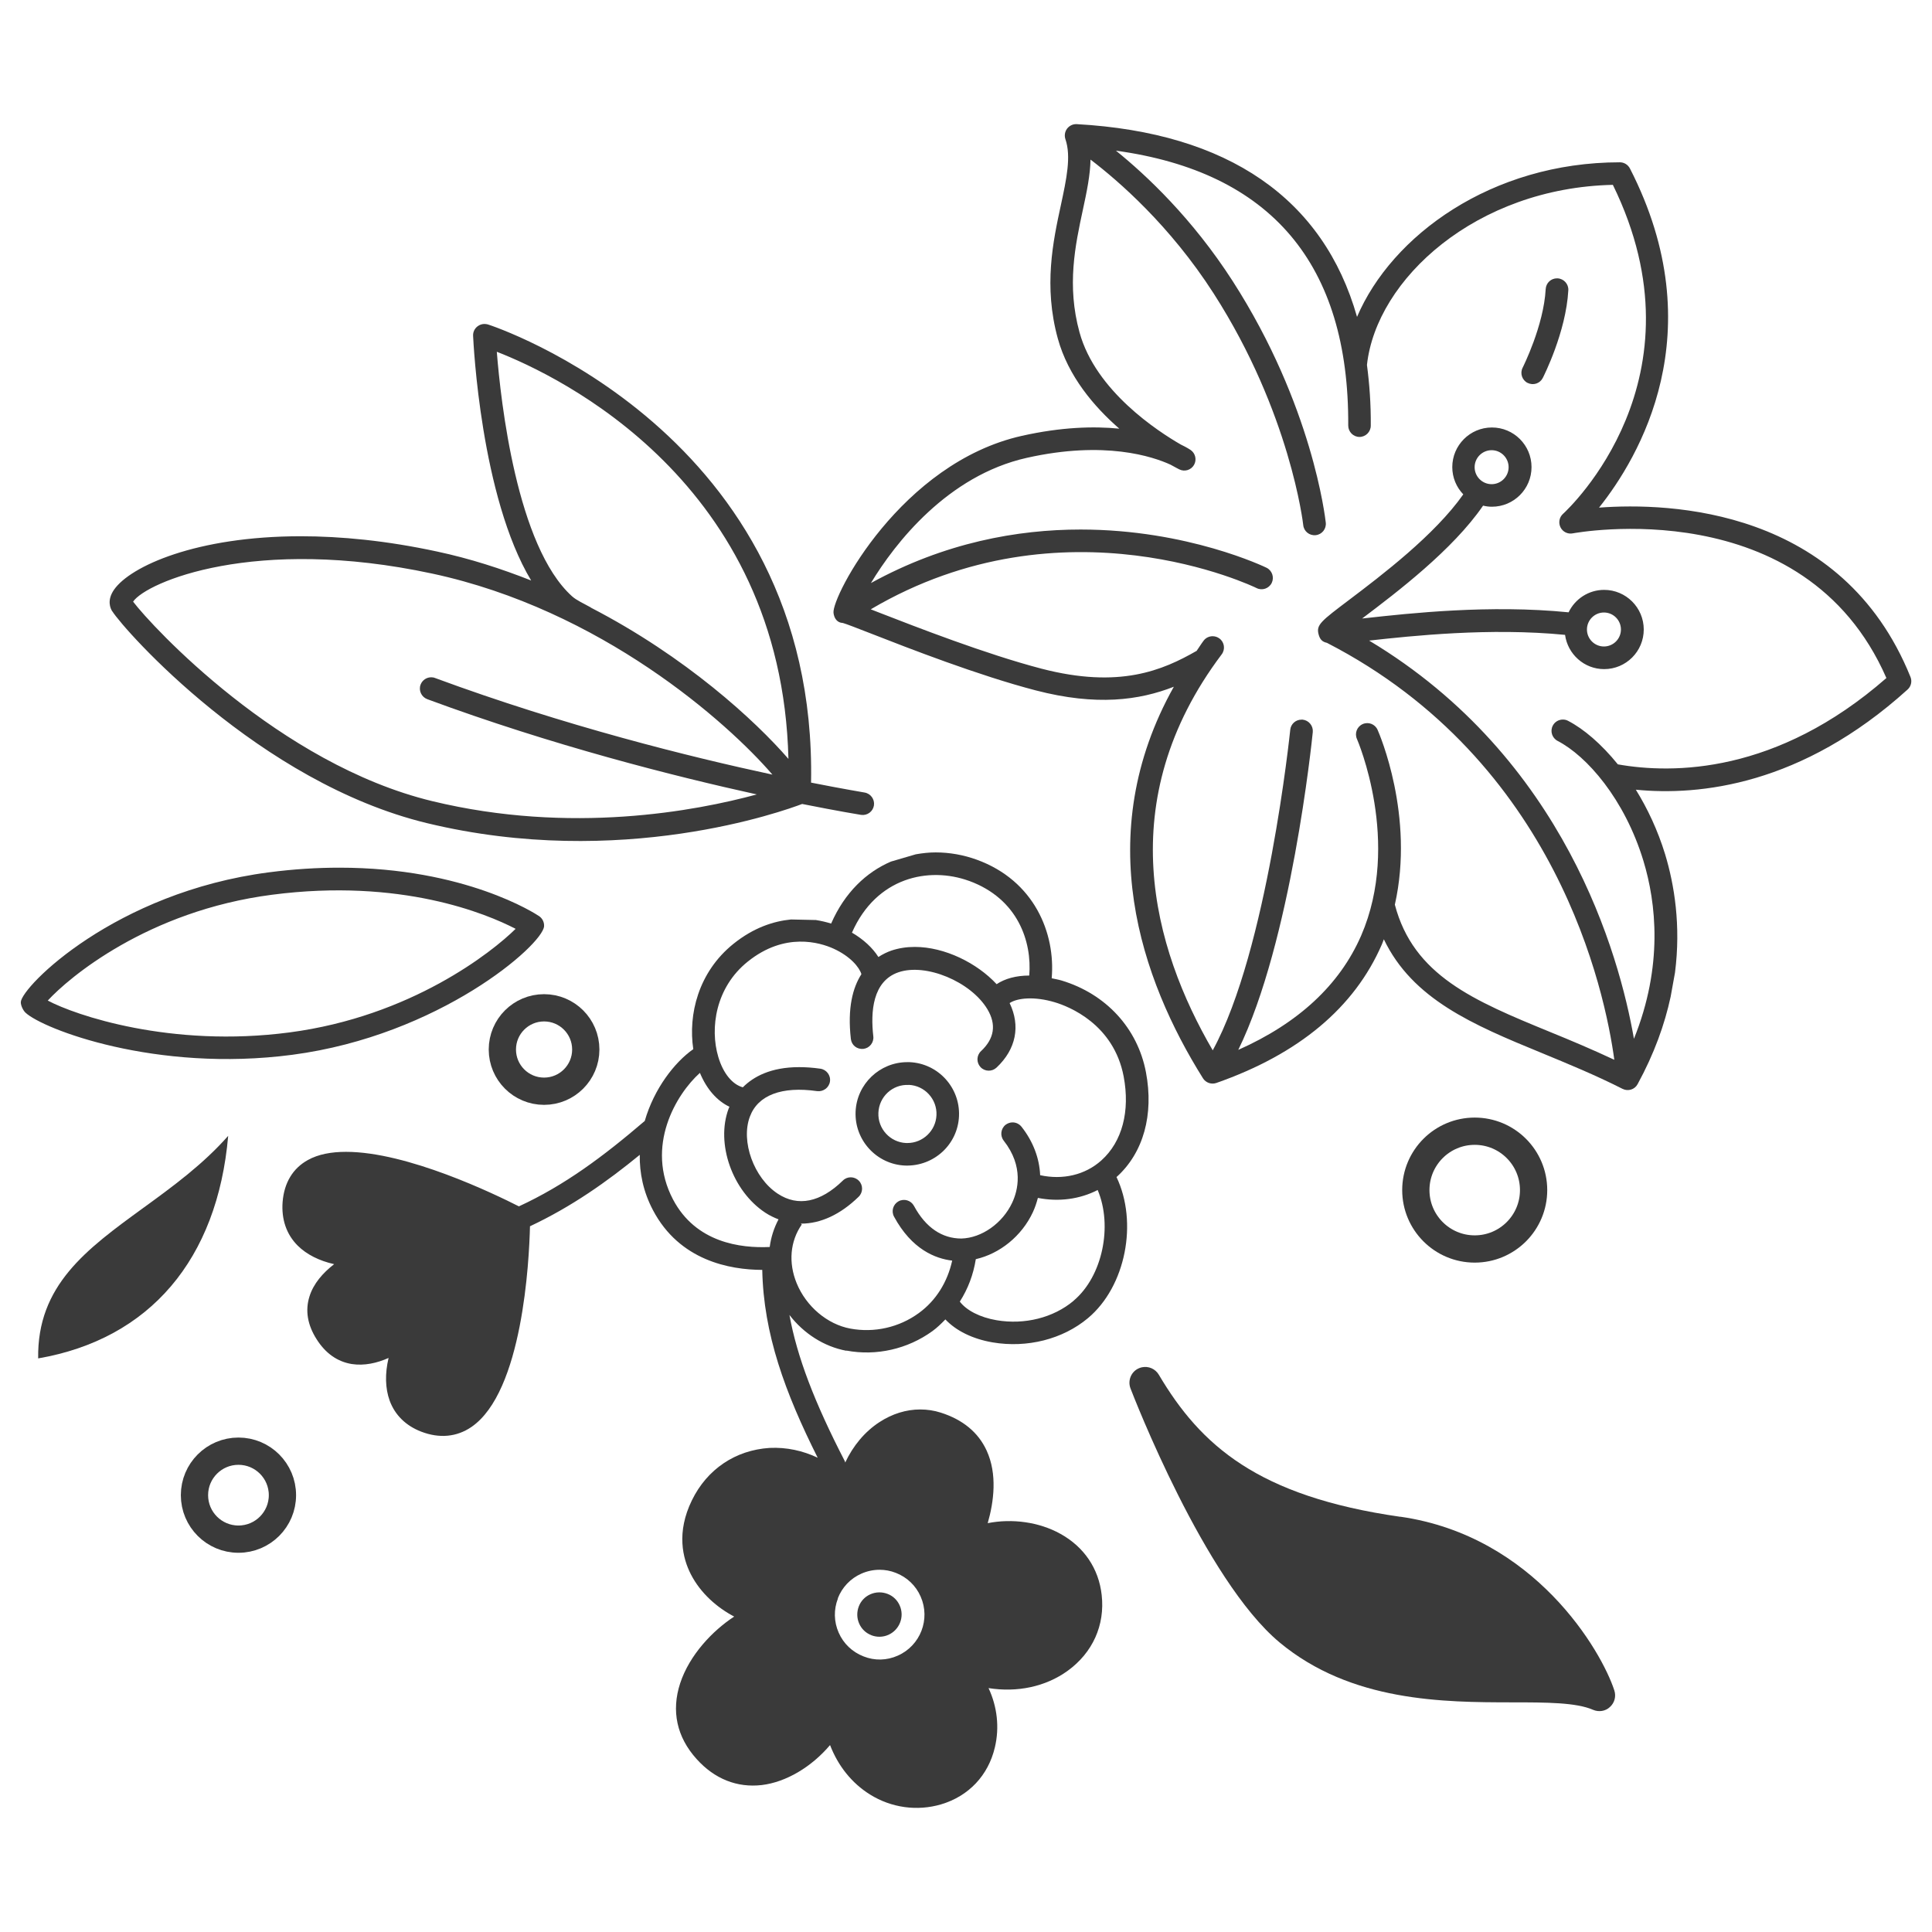
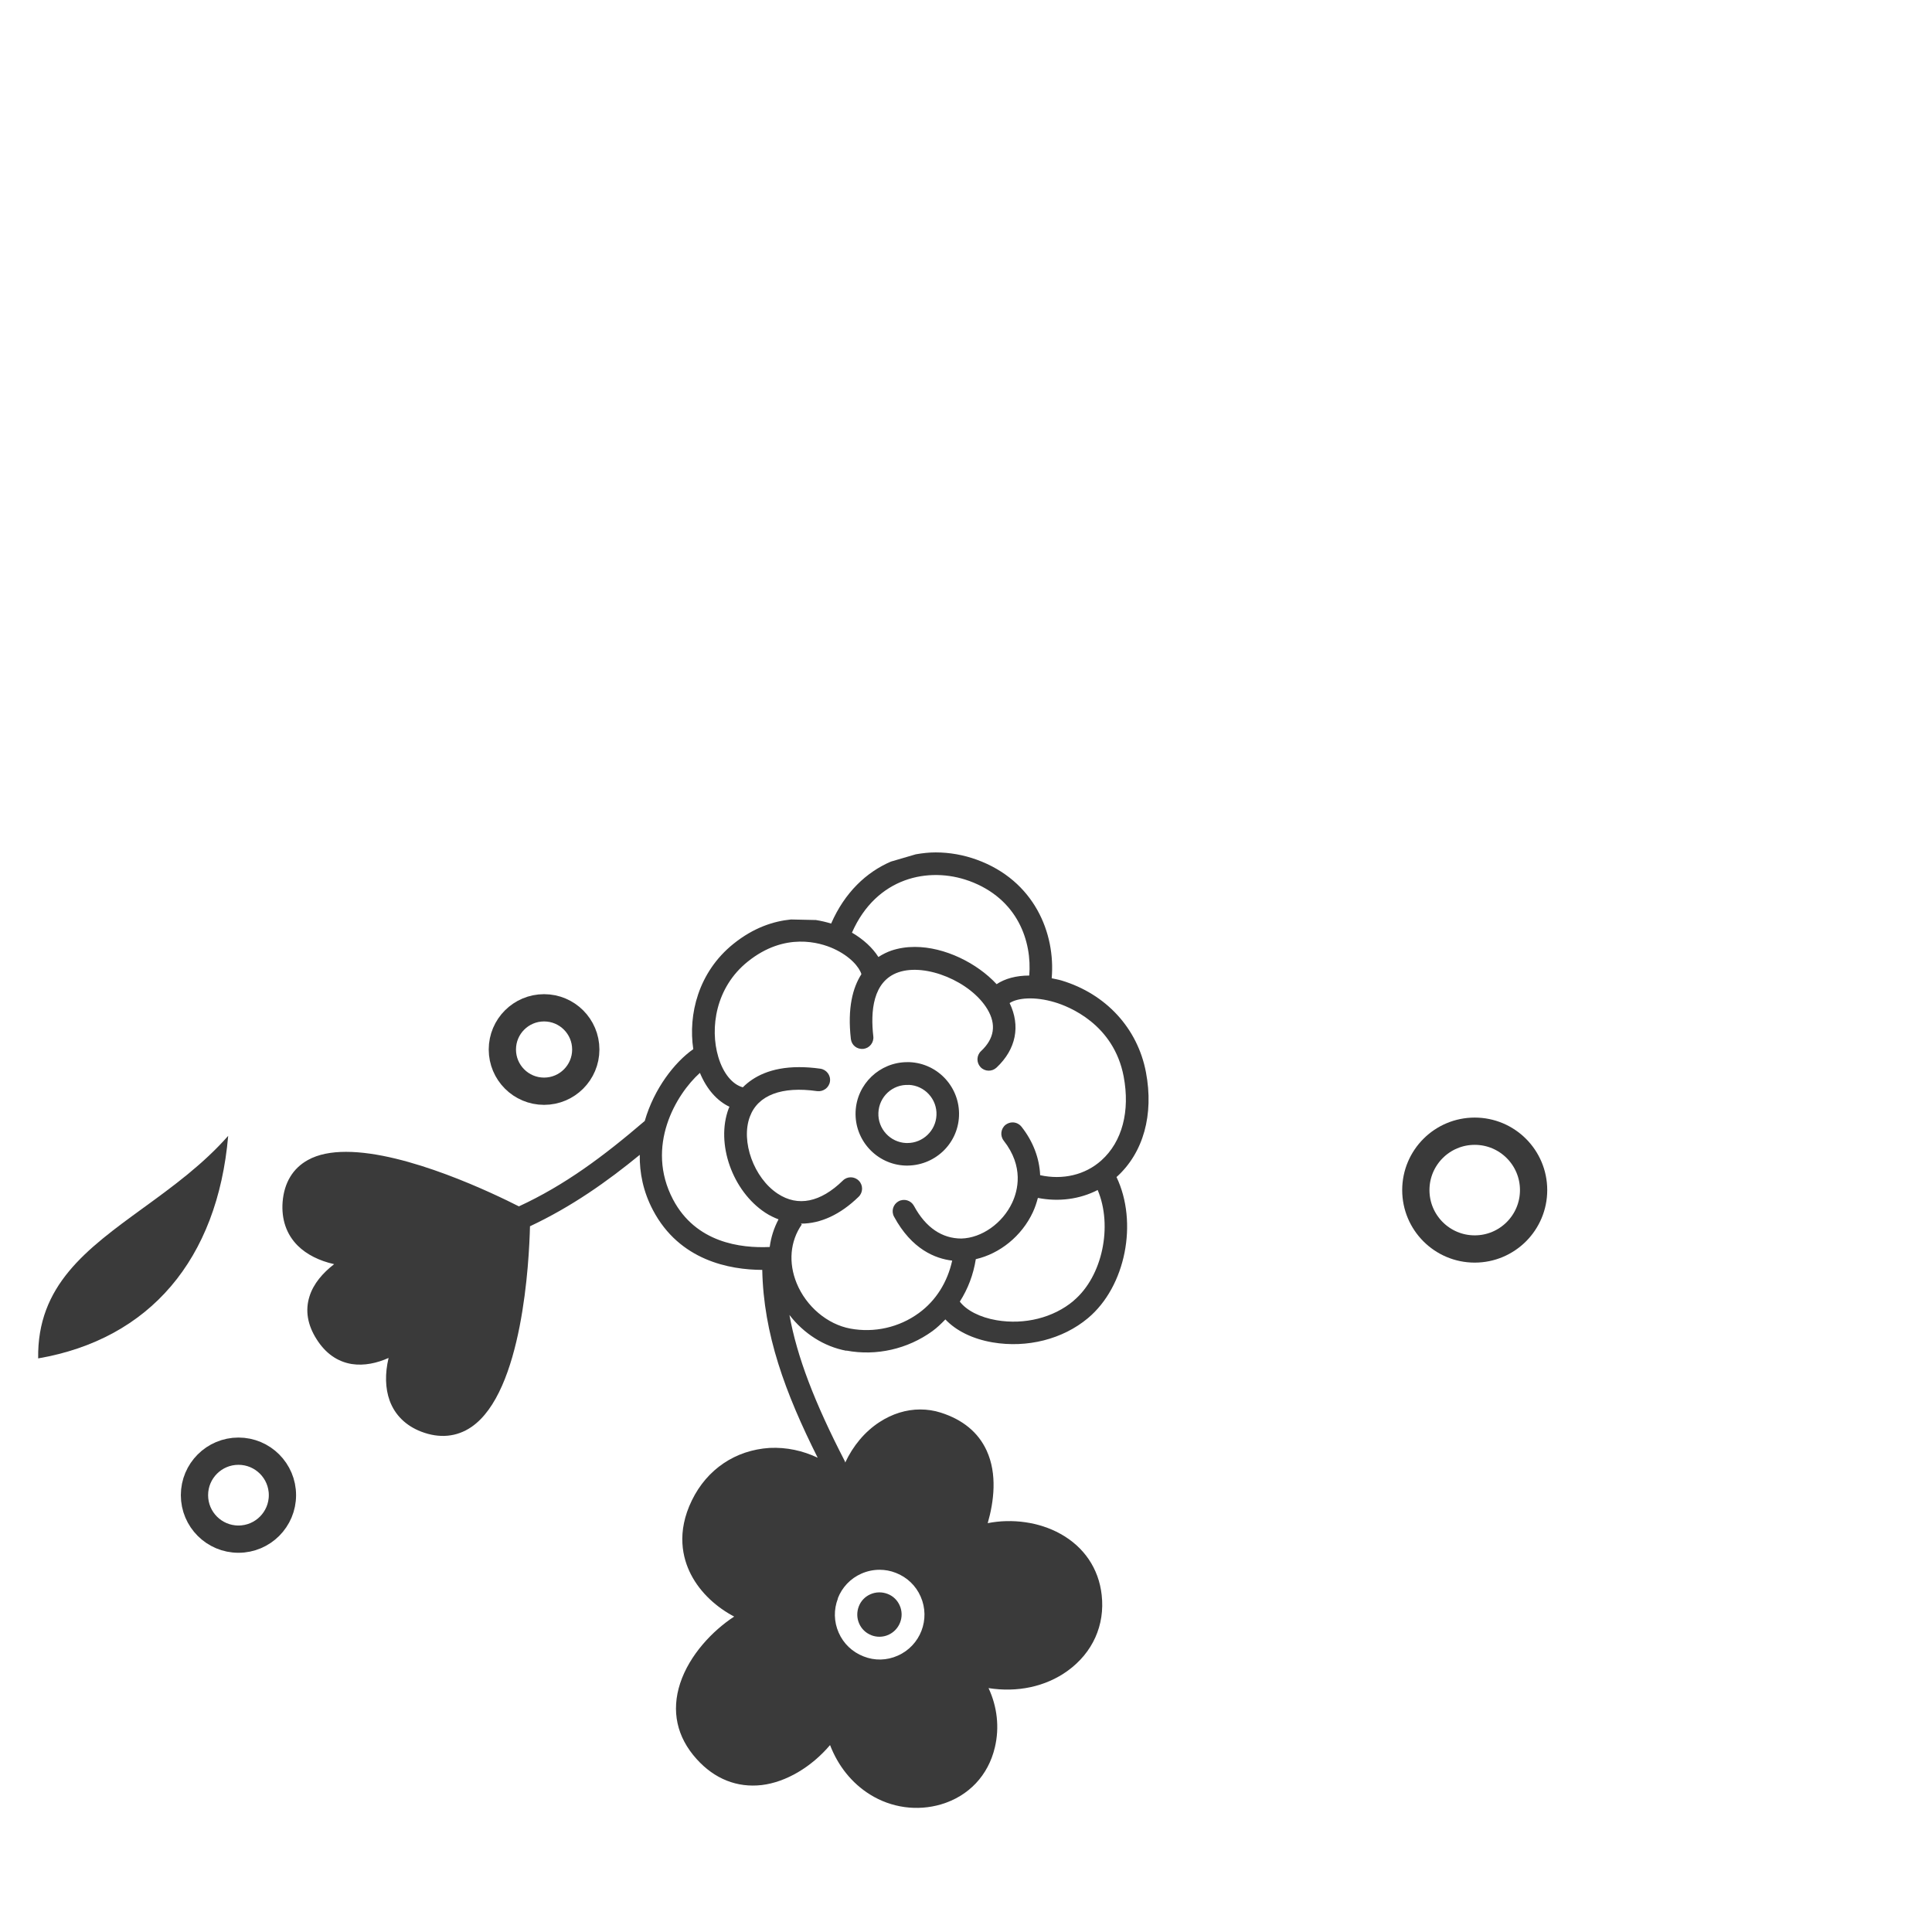
<svg xmlns="http://www.w3.org/2000/svg" viewBox="0 0 212.6 212.6" height="75mm" width="75mm" id="Layer_1">
  <defs>
    <style>.cls-1{fill:#3a3a3a;}.cls-2{fill:none;stroke:#3a3a3a;stroke-miterlimit:10;stroke-width:3px;}</style>
  </defs>
-   <path d="M183.84,109.68c-.65,3.03-1.8,6.26-3.64,9.63-.32.59-1.05.81-1.65.51-3.04-1.54-6.05-2.77-8.95-3.97-7.55-3.1-14.16-5.9-17.32-12.49-.08.19-.13.38-.22.57-3.01,6.94-9.13,12.06-18.21,15.24-.55.19-1.16-.02-1.47-.51-6.8-10.85-12.38-26.72-3.21-43.09-3.81,1.49-8.51,2.14-15.2.4-6.3-1.64-14-4.64-18.14-6.26-1.43-.56-2.78-1.08-3.06-1.15,0,0,0,0,0,0-.02,0-.03,0-.05-.01-.59-.03-.93-.5-1-1.11-.2-1.8,7.44-16.5,20.73-19.48,4.33-.97,7.9-1.07,10.72-.79-2.78-2.42-5.63-5.77-6.77-9.93-1.58-5.75-.52-10.69.34-14.67.62-2.88,1.15-5.36.5-7.25-.13-.39-.07-.82.18-1.16.24-.31.6-.5.99-.5.02,0,.05,0,.07,0,16.7.93,27.16,8.22,30.85,21.21,3.81-8.94,14.8-17.01,28.92-17.01.47,0,.89.26,1.11.68,9.25,18.04.96,31.86-3.4,37.32,7.76-.58,26.76.04,34.27,18.63.2.48.07,1.04-.32,1.39-11.65,10.54-22.9,11.71-29.9,11.02,1.27,2.05,2.4,4.43,3.22,7.1,1.02,3.37,1.75,7.84,1.09,13.02M95.82,64.17c8.14-4.48,16.18-5.9,23.09-5.9,11.8,0,20.32,4.14,20.47,4.21.61.31.86,1.05.56,1.67-.31.62-1.06.87-1.67.56-.21-.11-21.15-10.23-42.45,2.34.29.11.57.22.92.36,4.09,1.59,11.71,4.56,17.86,6.17,8.58,2.23,13.33.19,17.08-1.96.26-.37.48-.74.76-1.11.24-.33.62-.5,1-.5.26,0,.52.08.75.25.55.41.66,1.19.25,1.74-12.15,16.13-7.56,32.31-.99,43.58,6.02-11.01,8.5-35.01,8.53-35.27.06-.64.6-1.12,1.24-1.12.04,0,.08,0,.12,0,.68.07,1.18.68,1.12,1.36-.1,1.03-2.39,23.12-8.2,34.98,6.61-2.94,11.16-7.15,13.52-12.57,4.45-10.26-.41-21.53-.46-21.64-.28-.63,0-1.36.63-1.64.63-.28,1.36,0,1.64.63.19.43,4.1,9.47,1.9,19.24,2.05,7.8,8.68,10.56,17.06,14,2.31.94,4.68,1.94,7.09,3.07-1.02-7.5-6.3-32.84-31.62-45.88-.55-.12-.79-.41-.93-.97-.26-1.02.3-1.44,3.37-3.76,3.56-2.69,9.42-7.14,12.56-11.61-.75-.78-1.21-1.84-1.21-3,0-2.4,1.95-4.36,4.36-4.36s4.36,1.95,4.36,4.36-1.95,4.36-4.36,4.36c-.33,0-.65-.04-.97-.12-3.34,4.87-9.5,9.54-13.23,12.36-.03.02-.06.04-.09.06.13-.01.26-.03.39-.04,4.8-.53,13.67-1.51,22.34-.64.7-1.46,2.19-2.47,3.91-2.47,2.4,0,4.36,1.95,4.36,4.36s-1.95,4.36-4.36,4.36c-2.2,0-4.01-1.65-4.3-3.77-8.3-.81-16.85.11-21.56.63,21.55,12.92,27.54,34.63,29.14,43.82,3.23-8.02,2.45-14.95,1.04-19.59-2.07-6.8-6.23-11.53-9.44-13.19-.61-.32-.85-1.07-.53-1.68.22-.43.66-.67,1.11-.67.19,0,.39.04.57.14,1.72.89,3.66,2.54,5.48,4.79,6.04,1.07,17.47,1.07,29.55-9.5-9.04-20.69-34.25-15.96-34.51-15.92-.55.11-1.1-.16-1.35-.66-.25-.5-.14-1.11.27-1.48.66-.6,15.93-14.9,5.49-36.21-15.03.33-26.03,10.37-27.06,19.82.28,2.11.44,4.33.42,6.68,0,.68-.56,1.24-1.24,1.24h0c-.69,0-1.24-.57-1.24-1.25.1-17.76-8.5-27.91-25.56-30.25,3.35,2.71,8.39,7.43,12.85,14.36,8.78,13.66,10.18,26.06,10.24,26.58.07.68-.42,1.3-1.11,1.37-.69.07-1.3-.42-1.37-1.1-.01-.12-1.42-12.36-9.86-25.5-4.81-7.49-10.49-12.4-13.55-14.73-.03,1.7-.41,3.53-.84,5.52-.84,3.91-1.79,8.33-.37,13.49,1.77,6.46,8.65,10.91,11.15,12.35.65.31,1.01.55,1.07.59.54.37.7,1.09.38,1.65-.33.57-1.04.78-1.62.49-.07-.04-.42-.21-.97-.52-1.92-.88-7.22-2.68-15.81-.75-8.71,1.95-14.51,9.39-17.16,13.79ZM176.5,71.14c1.03,0,1.87-.84,1.87-1.87s-.84-1.87-1.87-1.87-1.87.84-1.87,1.87.84,1.87,1.87,1.87ZM164.14,53.28c1.03,0,1.87-.84,1.87-1.87s-.84-1.87-1.87-1.87-1.87.84-1.87,1.87.84,1.87,1.87,1.87ZM168.1,42.13c.62.32,1.36.07,1.67-.54.1-.2,2.56-5.05,2.81-9.65.04-.68-.49-1.27-1.18-1.31-.02,0-.05,0-.07,0-.66,0-1.2.51-1.24,1.18-.22,4.07-2.52,8.61-2.54,8.66-.31.61-.06,1.36.55,1.67ZM2.29,110.26c.12-1.7,10.35-12.07,27.32-14.27,2.76-.36,5.34-.51,7.74-.51,13.83,0,21.6,5.08,21.97,5.33.37.25.58.68.55,1.12-.15,2.05-11.52,12.01-27.7,14.14-15.02,1.98-27.47-2.84-29.37-4.64-.27-.26-.53-.81-.51-1.18ZM5.25,110.1c2.99,1.6,13.54,5.23,26.6,3.51,13.39-1.76,22.31-8.85,24.89-11.4-3.18-1.65-12.6-5.6-26.81-3.75-13.71,1.78-22.39,9.15-24.68,11.65ZM12.35,67.27c-.21-.33-.61-1.21.2-2.38,1.8-2.59,9.08-5.88,20.55-5.88,4.4,0,9.42.48,14.99,1.68,3.65.78,7.1,1.9,10.36,3.19-5.54-9.21-6.35-26.11-6.39-26.93-.02-.4.16-.79.49-1.04.22-.17.49-.26.76-.26.12,0,.25.02.37.05.37.11,36.29,11.81,35.57,50.42,3.63.72,5.81,1.07,5.88,1.09.68.11,1.14.75,1.04,1.42-.11.68-.74,1.14-1.42,1.04-.07-.01-2.47-.4-6.48-1.2-1.92.73-19.94,7.27-41.28,2.11-18.46-4.46-33.3-21.21-34.63-23.31ZM65.03,66.87c10.42,5.39,18.05,12.4,21.73,16.64-.74-30.44-25.2-42.12-32.09-44.8.43,5.47,2.2,21.42,8.27,26.9.51.46,1.3.8,2.08,1.24,0,0,0,.01,0,.02ZM14.65,66.21c2.07,2.73,16.08,17.88,32.92,21.95,15.25,3.69,29.02,1.08,35.71-.74-9.09-2-22.5-5.39-36.26-10.48-.64-.24-.98-.95-.74-1.6.19-.5.66-.81,1.17-.81.14,0,.29.02.43.08,14.27,5.27,28.13,8.7,37.12,10.63-4.96-5.76-18.87-18.13-37.43-22.12-19.56-4.2-31.48.96-32.92,3.08Z" class="cls-1" />
  <path d="M99.61,128.26c3.16.1,5.79-2.32,5.92-5.45.13-3.14-2.31-5.8-5.45-5.93-.08,0-.16,0-.24,0-3.03,0-5.56,2.4-5.69,5.45-.13,3.14,2.32,5.8,5.45,5.93ZM99.99,119.38c1.76.07,3.14,1.57,3.06,3.33-.07,1.72-1.5,3.07-3.2,3.07-.04,0-.09,0-.13,0-1.76-.07-3.14-1.57-3.06-3.33.07-1.77,1.56-3.15,3.33-3.06Z" class="cls-1" />
  <path d="M93.14,148.62c3.3.62,6.74-.17,9.46-2.14.53-.38.98-.83,1.43-1.29,1.17,1.24,2.98,2.15,5.21,2.53,3.79.64,7.71-.35,10.48-2.67,4.17-3.49,5.52-10.55,3.14-15.53,0,0,.01,0,.02-.01,2.94-2.65,4.11-6.85,3.22-11.53-.92-4.83-4.39-8.6-9.27-10.08-.37-.11-.74-.17-1.1-.25.43-4.93-1.89-10.74-8.25-13.05-1.44-.52-2.97-.8-4.52-.8-.73,0-1.46.08-2.19.21l-2.73.8c-2.7,1.16-5.08,3.39-6.58,6.82-.49-.15-1.05-.29-1.68-.39l-2.74-.06c-1.92.19-4.1.89-6.33,2.68-3.89,3.13-4.99,7.81-4.42,11.59-2.07,1.45-4.32,4.36-5.34,7.9-4.61,3.95-8.83,7.08-13.85,9.4-2.66-1.35-12.26-6-19.02-6-1.61,0-3.05.26-4.2.9-1.65.91-2.61,2.5-2.78,4.6-.15,1.92.42,3.59,1.67,4.83.98.97,2.36,1.66,4,2.03-1.24.96-2.28,2.14-2.72,3.57-.48,1.54-.21,3.12.79,4.69.98,1.55,2.28,2.47,3.87,2.73,1.38.21,2.77-.1,4.05-.67-.41,1.73-.37,3.35.12,4.7.58,1.58,1.78,2.76,3.47,3.41,2,.77,3.91.59,5.52-.51,5.65-3.86,6.36-18.3,6.45-22.09,4.58-2.15,8.52-4.94,12.08-7.86-.03,1.98.38,4.05,1.45,6.08,2.92,5.56,8.46,6.57,12.03,6.58.14,7.06,2.51,13.5,6.1,20.67-1.62-.77-3.42-1.17-5.29-1.08-3.76.24-6.88,2.34-8.55,5.76-1.73,3.54-1.02,6.38-.12,8.14,1.08,2.11,2.91,3.68,4.77,4.66-2.37,1.55-4.91,4.21-5.94,7.33-1,3.05-.38,5.93,1.81,8.35,1.97,2.19,4.45,3.17,7.16,2.86,2.68-.32,5.48-1.99,7.52-4.4.89,2.31,2.4,4.19,4.38,5.43,2.36,1.48,5.22,1.87,7.85,1.09,3.03-.9,5.19-3.19,5.91-6.28.52-2.19.25-4.48-.7-6.51,3.14.5,6.26-.14,8.69-1.89,2.76-1.99,4.14-5.03,3.76-8.36-.32-2.9-1.94-5.29-4.55-6.73-2.34-1.3-5.31-1.7-7.99-1.17.68-2.37,1.07-5.4-.12-7.99-.92-2-2.62-3.4-5.04-4.17-.74-.24-1.51-.35-2.27-.35-1.53,0-3.07.47-4.48,1.39-1.63,1.06-2.92,2.63-3.77,4.45-.02-.05-.02-.09-.04-.14-3.36-6.51-5.26-11.49-6.1-16.1,1.57,2.04,3.8,3.48,6.26,3.94ZM92.19,175.89c.48-1.23,1.4-2.2,2.61-2.73.64-.28,1.31-.42,1.99-.42.6,0,1.21.11,1.79.34,1.23.48,2.2,1.4,2.73,2.61,1.1,2.49-.03,5.4-2.52,6.5-1.21.54-2.55.57-3.77.08-1.23-.48-2.2-1.4-2.73-2.61-.53-1.2-.56-2.54-.08-3.77ZM118.13,143.15c-2.22,1.86-5.38,2.65-8.46,2.13-1.83-.31-3.33-1.09-4.05-2.05.89-1.39,1.49-2.96,1.76-4.67,2.63-.6,5.05-2.53,6.28-5.17.24-.52.41-1.04.55-1.57,2.29.45,4.6.15,6.58-.87,1.67,3.95.54,9.51-2.66,12.19ZM106.63,96.93c5.41,1.97,6.94,6.72,6.63,10.42-1.44,0-2.68.34-3.59.95-2.14-2.31-5.69-4.1-9.01-4.1-.89,0-1.76.13-2.59.41-.43.15-.92.38-1.41.7-.63-1-1.64-1.94-2.91-2.68,2.69-6.12,8.47-7.29,12.87-5.7ZM84.71,137.22c-3.24.15-8.15-.48-10.65-5.23-3.07-5.84.32-11.56,2.96-13.93.74,1.79,1.88,3.08,3.25,3.73-.03.06-.07.14-.09.2-1.44,3.84.41,9.08,4.04,11.46.47.31.96.54,1.45.73-.51.96-.83,1.98-.97,3.04ZM88.16,134.65c2.13,0,4.31-.99,6.33-2.96.49-.48.5-1.27.02-1.76-.48-.49-1.27-.51-1.76-.02-2.46,2.4-4.94,2.91-7.16,1.45-2.63-1.72-4.1-5.77-3.07-8.49.88-2.36,3.51-3.36,7.4-2.8.68.08,1.31-.38,1.41-1.06.1-.68-.38-1.31-1.06-1.41-.84-.12-1.62-.17-2.33-.17-3.13,0-5.03,1.05-6.2,2.22-1.14-.31-2.16-1.52-2.7-3.35-.94-3.16-.3-7.64,3.24-10.48,4.09-3.29,7.95-2.1,9.42-1.44,1.88.85,2.87,2.07,3.09,2.82-.95,1.48-1.55,3.72-1.16,7.13.08.68.66,1.16,1.38,1.09.68-.08,1.17-.7,1.09-1.38-.31-2.68-.09-6.07,2.77-7.05,3.01-1.03,7.95,1.02,9.78,4.06,1.01,1.68.78,3.24-.7,4.62-.5.47-.52,1.26-.05,1.76.47.5,1.26.52,1.76.05,2.16-2.03,2.65-4.59,1.44-7.1.84-.56,2.71-.77,5-.08,1.49.45,6.45,2.37,7.55,8.16.72,3.81-.16,7.17-2.44,9.22-1.8,1.63-4.29,2.18-6.75,1.64-.08-1.85-.76-3.69-2.05-5.33-.25-.31-.61-.48-.98-.48-.27,0-.54.09-.77.26-.54.43-.63,1.21-.21,1.75,2.25,2.87,1.55,5.51.93,6.83-1.06,2.26-3.35,3.88-5.59,3.94-2.1,0-3.92-1.18-5.22-3.6-.33-.6-1.08-.83-1.69-.5-.6.33-.83,1.08-.5,1.69,1.95,3.61,4.55,4.62,6.4,4.84-.52,2.35-1.77,4.39-3.67,5.77-2.16,1.58-4.9,2.2-7.54,1.71-2.53-.47-4.85-2.43-5.9-4.98-.93-2.26-.73-4.63.56-6.48l-.09-.06Z" class="cls-1" />
  <path d="M95.9,179.95c.29.11.59.16.88.16.33,0,.67-.07.98-.21,1.23-.55,1.79-1.99,1.25-3.22-.26-.6-.74-1.06-1.35-1.29-.61-.23-1.27-.22-1.87.04-.6.26-1.06.74-1.29,1.35s-.22,1.27.04,1.87c.26.6.74,1.06,1.35,1.29Z" class="cls-1" />
  <path d="M4.2,149.48c-.12-8.04,5.3-12,11.54-16.54,3.25-2.36,6.58-4.79,9.37-7.95-1.18,13.59-8.63,22.37-20.91,24.49Z" class="cls-1" />
-   <path d="M154.09,166.91c-15.71-2.25-21.98-7.88-26.57-15.63-.39-.66-1.15-.98-1.87-.82-.13.03-.26.07-.38.13-.82.39-1.19,1.35-.87,2.19.33.86,8.16,21.08,16.4,27.95,7.89,6.57,18.11,6.59,25.57,6.6,3.8,0,7.08.01,8.93.82.63.27,1.37.16,1.86-.31.51-.46.7-1.17.48-1.83-1.39-4.29-8.72-16.98-23.55-19.11Z" class="cls-1" />
  <circle r="4.59" cy="115.49" cx="59.87" class="cls-2" />
  <circle r="4.84" cy="164.53" cx="26.24" class="cls-2" />
  <circle r="6.48" cy="130.96" cx="162.28" class="cls-2" />
</svg>